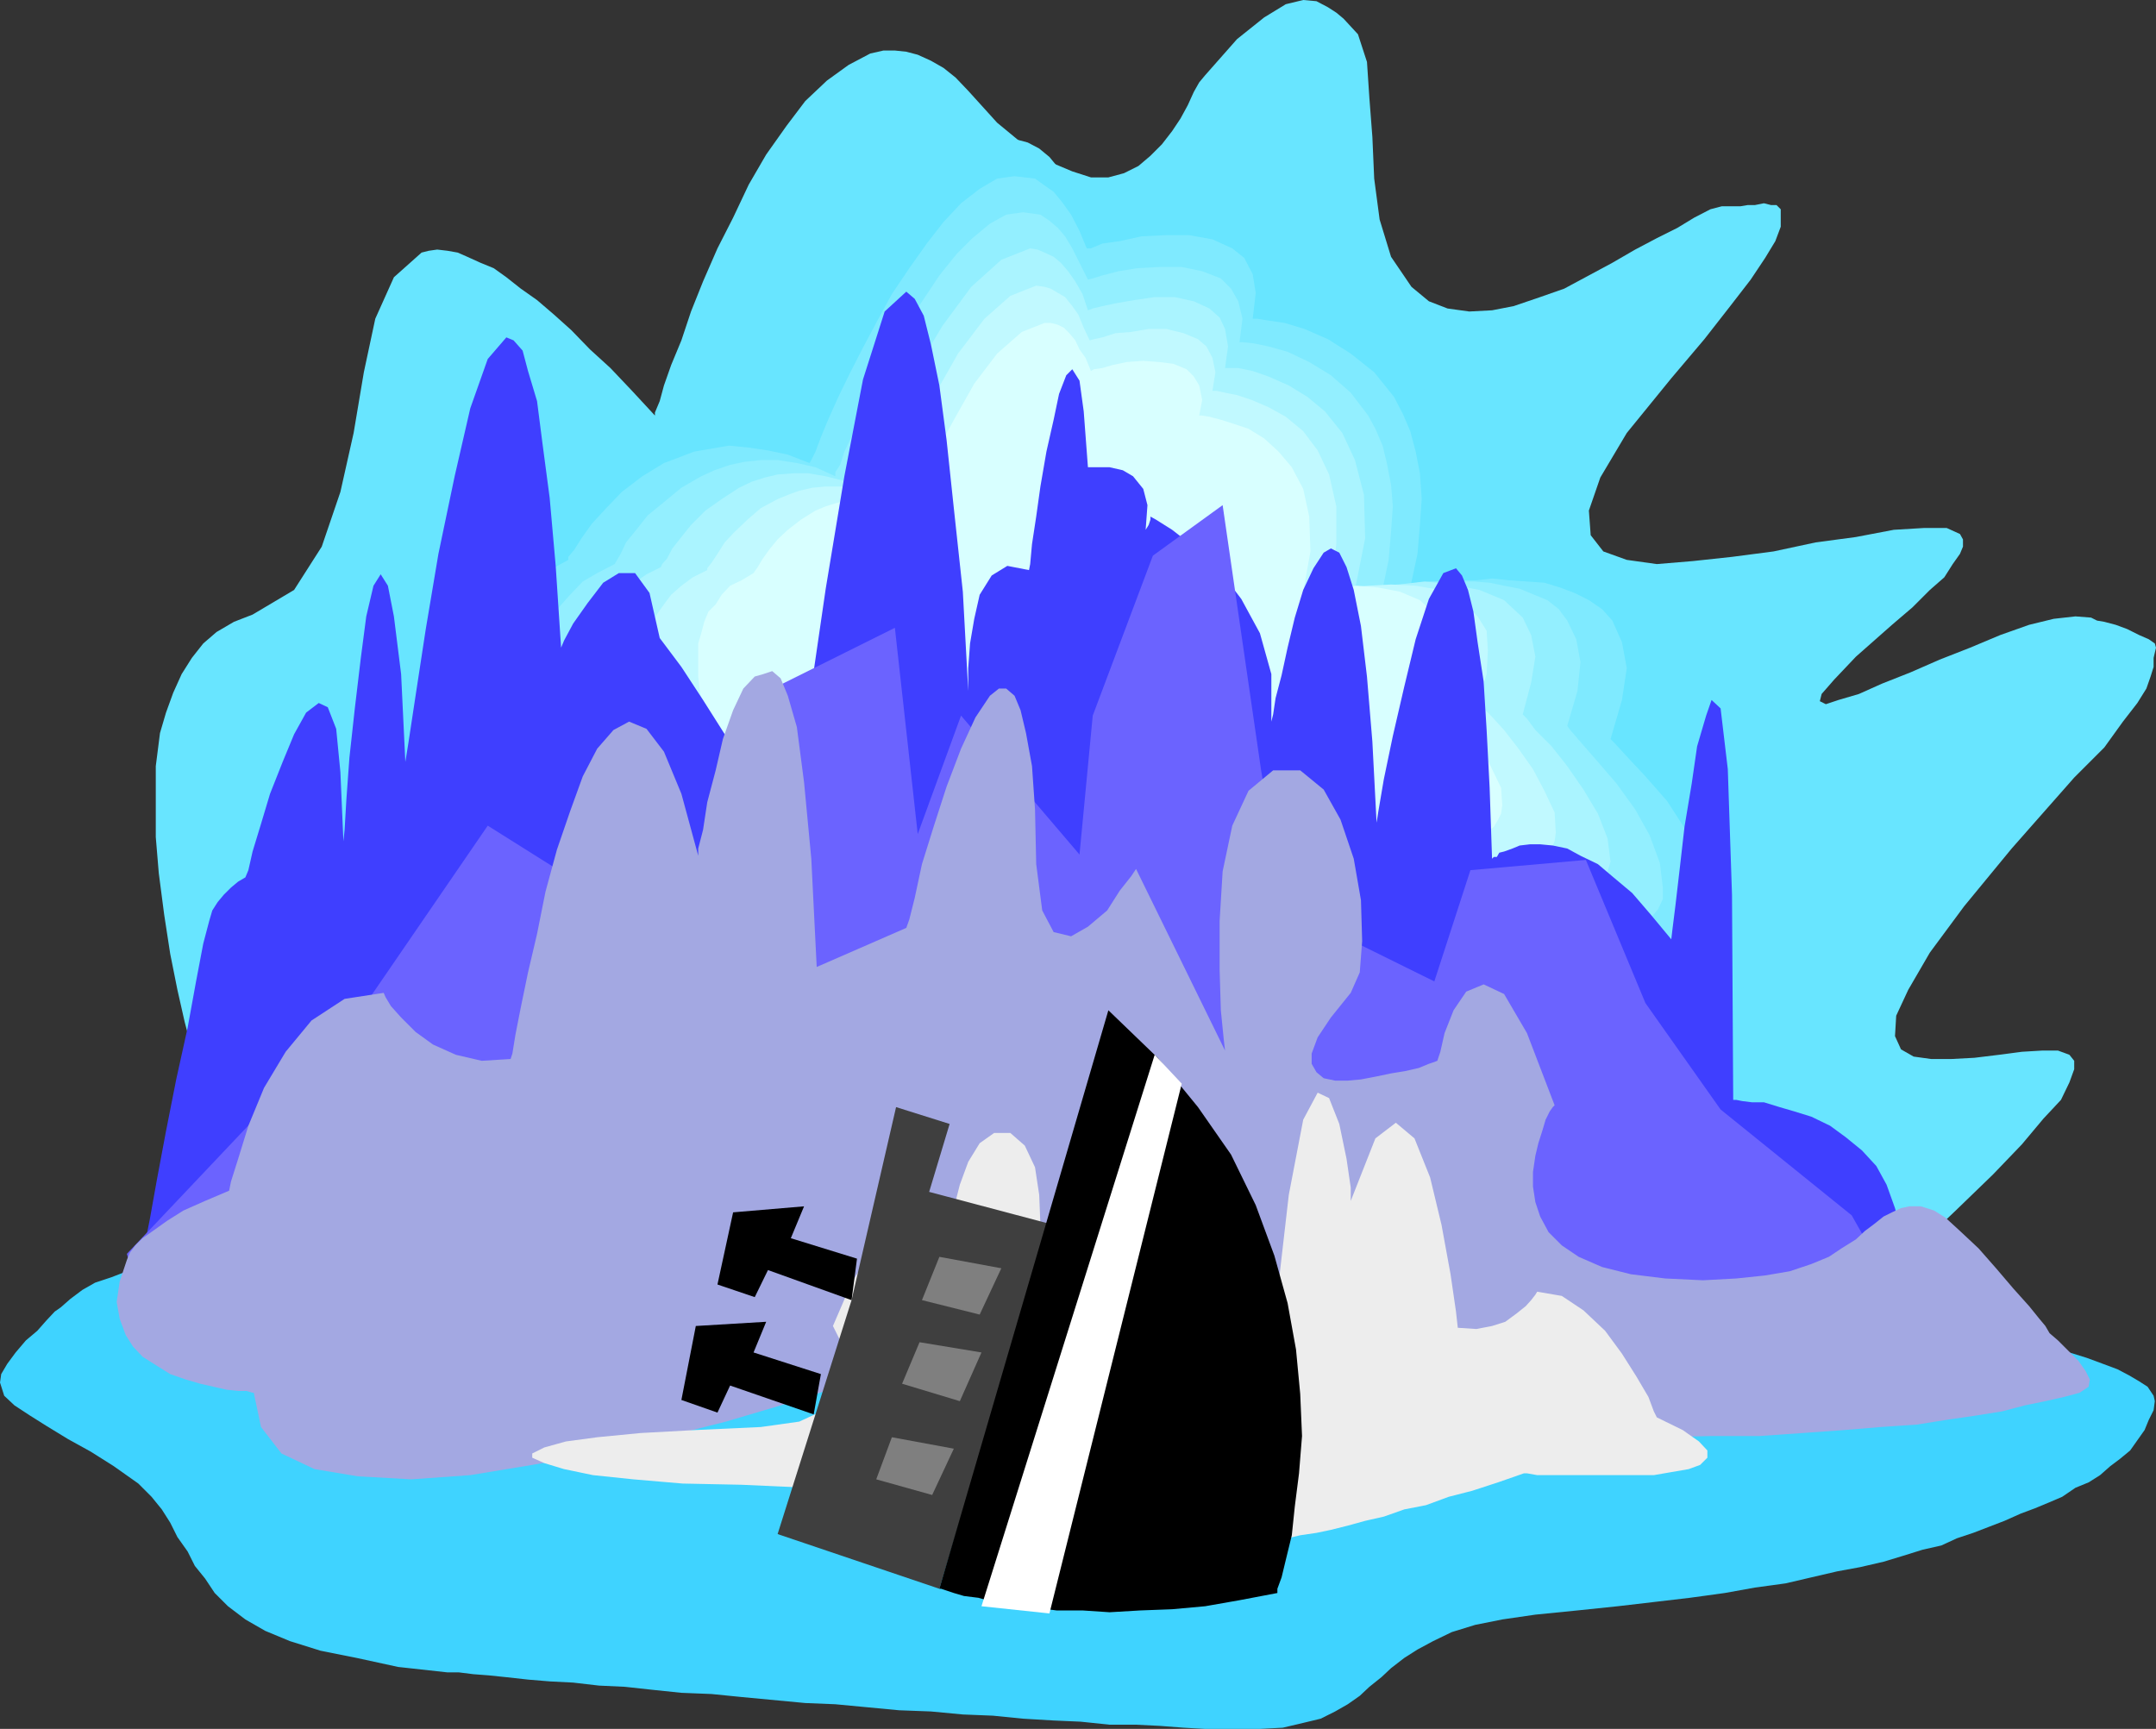
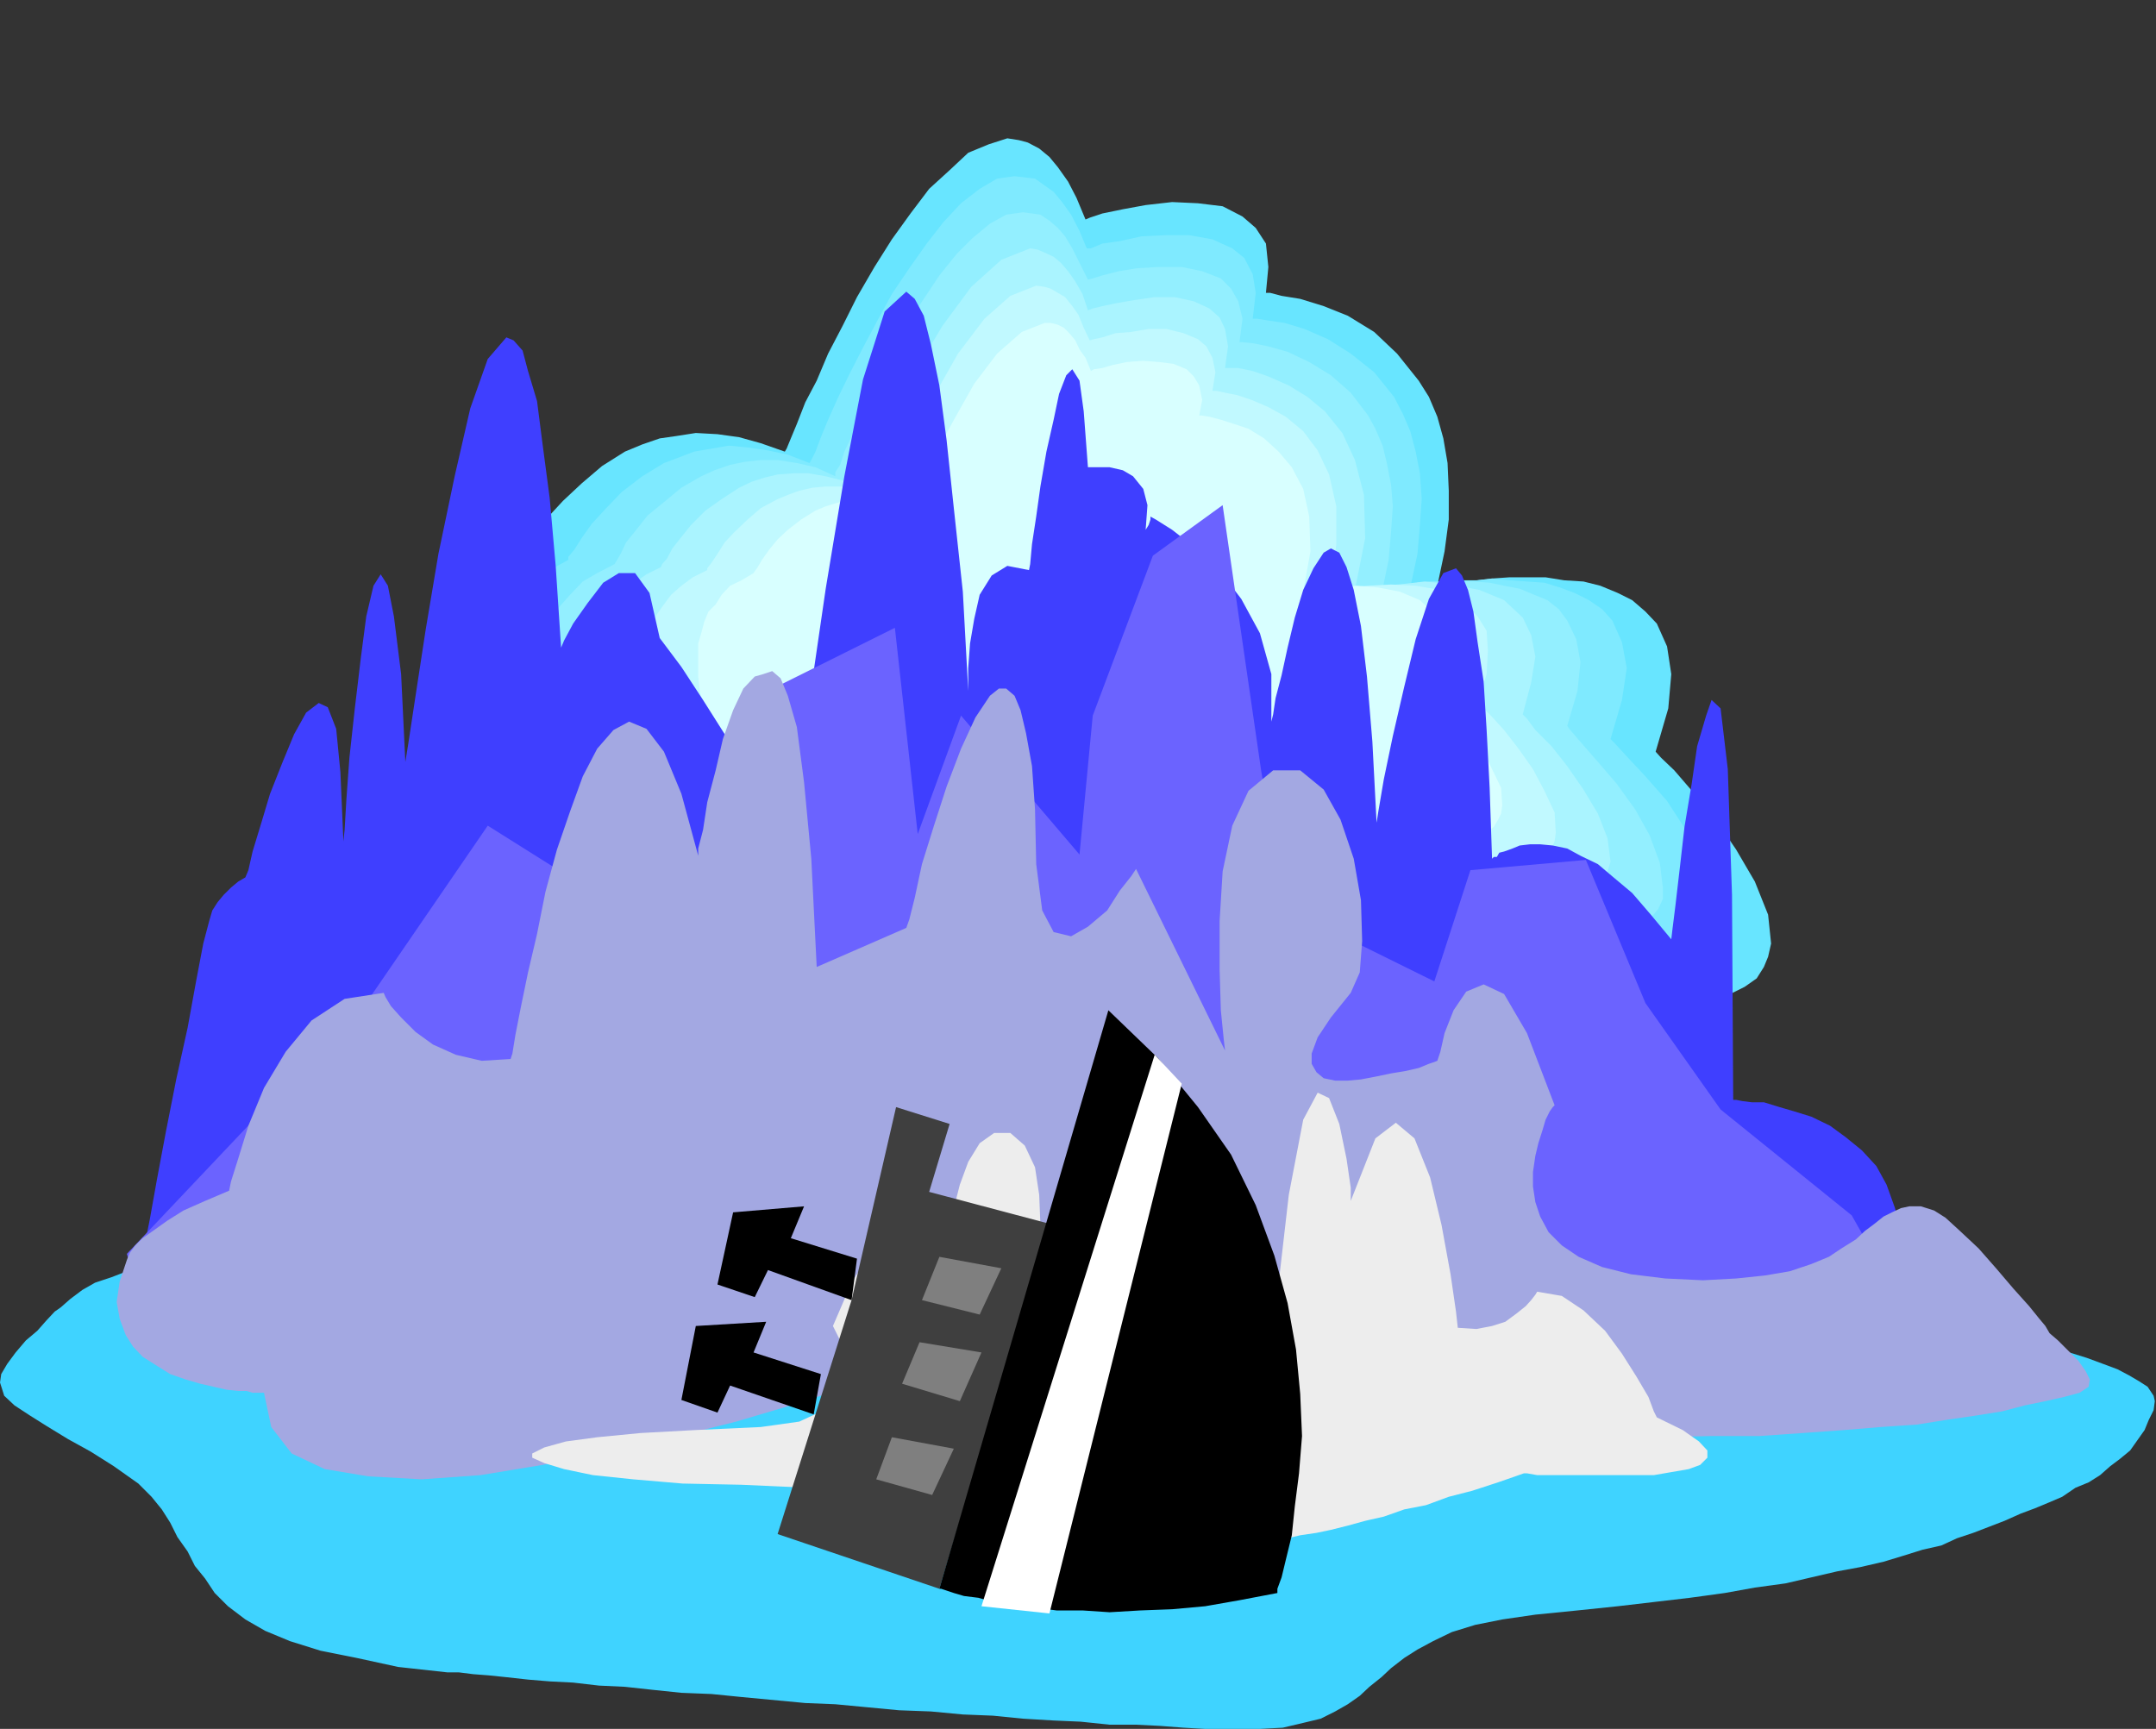
<svg xmlns="http://www.w3.org/2000/svg" width="358.5" height="287.5">
  <rect width="100%" height="100%" fill="#333333" stroke="none" />
-   <path fill="#68e5ff" d="m59.5 204-4.8-1.7-4.598-1.898L46.3 198.2l-3.602-2.597-3.097-3.102-2.7-3.598L35 185l-1.2-4.3-.198-.7-.7-2.2-1-3.3-1.203-4.598-1.199-5.3-1.2-6-1-6.5-.898-6.903-.5-6v-11.797l.7-5.5 1-3.402 1.199-3.3 1.398-3.098 1.703-2.7L33.801 107 36 105.102l2.902-1.7L42 102.2l6.902-4.097 4.598-7.2 3.102-9.101L58.8 72l1.7-10.098L62.402 53l3.098-6.898L70.102 42l1.199-.3 1.398-.2 1.703.2 1.7.3 1.597.7 2.203 1 2.2.902 2.097 1.5L86.602 48l2.699 1.902 2.8 2.399L95 54.902l3.102 3.2 3.398 3.097L105.102 65l3.8 4.102v-.5l.797-1.903.703-2.597 1.2-3.403 1.699-4.097 1.601-4.801 2-5 2.399-5.5 2.601-5.102 2.598-5.5 2.902-5 3.399-4.797 3.101-4.101 3.598-3.399 3.602-2.601 3.597-1.899 2.203-.5h1.899l1.898.2 1.903.5 2.199 1 2.101 1.199 2 1.601 2.098 2.2 4.8 5.3 4.602 3.797 4.098 2.703 3.8 1.598 3.102 1h2.899l2.601-.7 2.399-1.198 2-1.7L193.199 24l1.703-2.2 1.399-2.1 1.199-2.2 1-2.2.902-1.6 1-1.2 5.297-6 4.5-3.598L213.801.7l2.898-.7 2.203.2 1.899 1 1.398.902 1.203 1 2.399 2.597 1.5 4.602.398 6 .5 6.5.301 6.898.902 6.801 1.899 6.2 3.398 5 2.903 2.402 3.097 1.199 3.602.5 3.8-.2 3.598-.699 4.403-1.5 4-1.402 4.097-2.2 3.903-2.1 3.8-2.2 3.598-1.898 3.402-1.7L281.7 36.2l2.703-1.398 1.899-.5h3.101l1.2-.2h1.199l1.5-.3 1.199.3h.902l.7.7V37.7l-.903 2.403-1.699 2.8-2.398 3.598-3.403 4.402-4.297 5.5-5.5 6.5L270.5 72l-4.398 7.402-1.903 5.5L264.5 89l2.102 2.7 3.898 1.402 5 .699 6-.5 6.5-.7 6.902-.902 7-1.5 6.7-.898 6.3-1.2 5-.3h3.797l2.203 1 .5.898v1.203l-.5 1.2L324.7 93.8l-1.399 2.2-2.399 2.102L318 101l-3.398 2.902-6 5.297L305 113l-2.098 2.402-.3 1.2 1 .5 2.097-.7 3.403-1 3.8-1.703 4.797-1.898 4.801-2.102 5.102-2 5-2.097 4.8-1.7 4.098-1 3.602-.402 2.597.2 1 .5 1.203.202 1.899.5 1.898.7 2 1 1.602.699 1 .699.199.7-.398 1.702v1.5l-.5 1.598-.7 2-1.5 2.402L353 120l-3.098 4.3-5 5-10.402 11.802-7.898 9.597-5.7 7.703-3.601 6.2-2 4.3-.2 3.399 1 2.199 2.098 1.2 2.903.402h3.398l3.8-.2 4.102-.5 3.797-.5 3.403-.203h2.597l1.903.703.8 1v1.399l-.8 2.199-1.403 2.902-2.898 3.098-3.602 4.3-4.797 5-6.203 6-4.097 3.9-3.801 3.3-3.899 3.2-3.8 2.8-3.602 2.402-3.398 2.399-3.602 2-3.098 1.898-3.402 1.403-3.098 1.199-2.902 1-2.8.898-2.9.5-2.898.301-2.402.2h-2.598l-5.8-1-5.301-1.4-4.5-2.898-4.399-3.101-3.8-3.801-3.403-4.098-2.797-4.601-2.402-4.5-2-4.602-1.898-4.597-1.403-4-1-3.602-.898-3.2-.5-2.398-.301-1.402-.2-.5h-.198l-1 .3-1.7.4-2.402.8-2.598.902-3.402 1.2-3.8 1-4.098 1.398-4.801 1.2-5.301 1.5-5.3 1.6-5.7 1.5-6 1.7-6.5 1.602-6.5 1.5-6.7 1.699-7 1.398-6.898 1.403-7.203 1.5-7 1.199-7.398.898-7.2 1.203-7.199 1-7 .7-6.902.5-6.8.199-6.7.3-6.5-.3-6.2-.399-6-.8-5.5-.903L59.5 204" />
  <path fill="#68e5ff" d="M163.7 175.902 87.3 161.5l-.198-.7-1.403-1.698L84 156l-1.898-3.898-2.403-4.5-2.699-5.5-2.098-5.602-1.703-6.2L72 125.7l-.5-4.798-.2-4.5.4-4.3.5-2.903 1-2.898 1.202-2.899 1.7-2.402L78 98.602l2.602-2.102 2.898-2 3.402-1.898.2-.5.699-1.403 1.5-1.898 1.898-2.899 2.403-2.601 3.097-2.899 3.403-2.902 3.8-2.398 2.899-1.2 2.898-1 2.801-.402 3.2-.5 3.6.2 3.602.5 3.598 1 4 1.402.3-.5.7-1.7 1-2.402 1.402-3.598 1.899-3.601 1.898-4.5 2.403-4.602 2.398-4.797 2.902-5 2.899-4.601 3.101-4.301 3.098-4.098 3.402-3.101L161 25.402 164.402 24l3.098-1 1.902.3 1.5.4 1.899 1 1.699 1.402 1.402 1.699 1.7 2.398L179 32.902l1.5 3.598.7-.3 2.1-.7 3.4-.7 3.8-.698 4.402-.5 4.297.199 4.102.5L206.6 36l2.2 1.902 1.7 2.598.402 3.902-.402 4.297h.7l1.902.5 3.097.5 3.903 1.203 4 1.598 4.398 2.7 3.8 3.6 3.602 4.5 1.7 2.7L239 69.3l1 3.602.7 4.098.202 4.602v4.8L240.2 91.7l-1.2 5.702h1.2l1.5-.5 1.902-.203 2.097-.199 2.403-.3L251 96h6l3.102.5 3.199.2 2.8.702 2.899 1.2 2.402 1.199 2.2 1.898 1.898 2 1.7 3.801.702 4.602-.5 5.699-2.101 7.199.898 1 2.203 2.102 3.098 3.597 3.8 4.602 3.4 5 3.1 5.3 2.2 5.5.5 4.801-.5 2.2-.7 1.699-1.198 1.898-2 1.403-2.403 1.199-3.097 1.199-3.602.5-4.5.3-112.8 8.602" />
  <path fill="#7feaff" d="m165.102 169.7-69.801-13-.5-.5-1-1.9-1.7-2.6L90 147.8l-2.2-4.1-2.1-5-2.2-5.298-1.398-5.5-1-4.3-.5-4.301-.5-4.102.5-4.097.5-2.602 1-2.898.898-2.403 1.5-2.398 1.902-2.2L88.5 96.7l2.902-1.898 3.098-1.7v-.5l1-1.199 1.2-1.902 1.702-2.398 2.399-2.602 2.601-2.7 3.399-2.6 3.601-2.2 2.399-.898 2.601-1 5.797-1 3.102.3 3.398.5 3.301.7L134.602 77l.3-.5.7-1.398.898-2.403 1.2-2.898L139.401 66l1.899-3.898 2.2-4.302 2.402-4.5 2.399-4.399 2.898-4.3 2.903-4.102 2.8-3.598 2.899-3.101 3.101-2.399 2.899-1.703 2.898-.398 1.703.199 1.7.2 1.398 1 1.7 1.202 1.402 1.7 1.5 2.097 1.398 2.703 1.2 2.899h.702l1.899-.801 2.898-.398 3.602-.801 4.101-.2h3.797l3.903.7 3.3 1.5 2 1.601 1.399 2.7.5 3.097-.5 4.301H209l1.902.3 2.7.4 3.3 1 3.899 1.702 3.8 2.399 3.899 3.101L231.8 66l1.5 2.902 1.2 2.797.902 3.403.7 3.597.3 4.301-.3 4.3-.403 4.802-1.199 5.597h.402l.797-.297h1.203l1.598-.5 2.2-.203 2.202-.199h2.598l2.602-.3 2.898.3 2.902.2 2.899.202 2.601.797 2.399.903 2.398 1.199 2.203 1.5 1.7 1.898 1.597 3.602.801 4.3-.8 5.301-1.9 6.5.7.7 2.2 2.398 2.902 3.102 3.597 4.097 3.102 4.801 2.601 4.8 2.2 5 .5 4.602-.301 1.899-.7 1.699-1.402 1.7-1.699 1.402-2.2 1-2.8.898-3.398.5-4.102.5-103.898 7.7" />
  <path fill="#93efff" d="m166.8 163.7-64.1-12-.2-.5-1.2-1.7-1.5-2.598-1.898-3.203-1.902-4-1.898-4.398-2-5-1.403-5-.699-3.899-.7-3.8-.3-3.903.3-3.797.7-2.402.7-2.398 1-2.2 1.402-2.101 1.699-1.899 2.101-2.203 2.399-1.398 2.898-1.5.301-.5.7-1.2.902-1.902 1.699-2.097 1.898-2.403 2.703-2.199 2.899-2.398 3.3-1.903 2.2-1 2.601-.898 2.399-.5 2.699-.301h2.8l3.2.5 3.102.7 3.3 1.5v-.7l.797-1.2.703-2.198 1.399-2.903 1.5-3.097 1.601-3.602 2-4.098L149 57.301l2.2-4 2.6-3.899 2.4-3.601 2.902-3.602 2.597-2.597 2.903-2.403 2.699-1.5 2.8-.398 1.5.199 1.399.2 1.5 1 1.402 1.202 1.2 1.399 1.199 2 1.199 2.398 1.402 2.801.797-.2 1.602-.5 2.699-.698 3.102-.5 3.597-.2h3.801l3.402.7L203 46.3l1.7 1.7 1.202 2.102.7 2.898-.5 3.902h.5l1.898.2 2.402.5 3.2.898 3.597 1.7 3.602 2.202 3.3 2.899 2.899 3.8 1.2 2.2 1.202 2.8.7 2.899.699 3.602.3 3.597-.3 4.301-.399 4.602-1 4.8h.2l1-.203 1-.297h1.597l2-.5 2.102-.203H245l2.7.203 2.402.5 2.597.5 2.403 1 2.199.899 1.898 1.5 1.403 1.898 1.5 3.102.699 3.8-.5 4.801-1.7 5.797.5.703 1.899 2.2 2.7 3.097 3.1 3.602 3.102 4.3 2.399 4.301L276 143.5l.5 4.102v1.898l-.8 1.7-1.2 1.402-1.398 1.199-2.2 1.199-2.601.7-2.899.5-3.8.3-94.801 7.2" />
  <path fill="#aaf4ff" d="m168.2 157.402-57.798-10.5-.5-.5-1-1.5-1.203-2.402-1.597-2.8-1.7-3.598L102.5 132l-1.5-4.598-1.7-4.5-.698-3.601-.5-3.602-.2-3.398.5-3.102.5-2.398.399-2.2 1.199-2.101 1.2-2 1.5-1.598 1.902-1.703L107.5 95.5l2.402-1.2.2-.5.8-.898.899-1.703 1.5-1.898 1.601-2 2.399-2.399L120 83l2.902-1.898 2.098-1 2.2-.7 2.1-.5 2.7-.203h2.402l2.899.5 2.8.703 3.2 1 .398-1.703 2-4.297 2.801-6.5 3.902-7L156.7 54.2l4.801-6.5 5-4.5 4.8-1.898 1.2.199 1.2.5 1.5.7 1.202 1 1.2 1.402L178.8 46.8l1.2 2.102.902 2.7.797-.301 1.602-.399 2.398-.5 2.903-.5 3.398-.5h3.3l3.2.7 2.602 1.199 1.699 1.5.898 1.898.5 2.903-.5 3.597h2.203l2.399.5 2.601.903 3.399 1.5L217.402 66l2.899 2.402L223.199 72l2.102 4.5 1.5 5.8.199 7.2-1.7 8.602 1-.2 2.602-.5 3.598-.203 4.402-.5 4.5.5 4.598.903 4.102 1.699 3.097 2.898 1.403 2.903.699 3.597-.7 4.301-1.402 5.3.703.7 1.399 1.902 2.699 2.7 2.602 3.3 2.699 3.899 2.398 4 1.602 4.101.5 3.899-.5 1.601-.399 1.5-1.203 1.2-1.199.898-2 1.2-2.398.8-2.602.402-3.598.297-85.703 6.203" />
  <path fill="#c1f9ff" d="m169.902 151.402-51.8-9.601-.5-.7-.7-1.199L115.7 138l-1.5-2.7-1.699-3.1-1.398-3.598-1.403-4.102-1.5-4-.699-3.2-.2-3.1-.3-3.098.3-3.102.2-1.898.7-2.2 1-1.703 1.202-1.699 1.2-1.598 1.699-1.5L115.199 96l2.403-1.2v-.3l.699-.898 1-1.5 1.199-1.903 1.602-1.699 2.199-2.098L126.5 84.5l2.8-1.5 1.7-.7 1.902-.698 2.2-.5 2.199-.2h2.398l2.403.399 2.597.5L147.301 83l.5-1.398 1.898-4.102 2.403-5.5 3.398-6.5 3.8-6.7 4.4-5.8 4.3-3.8 4.3-1.7 1.4.2 1 .3 1.202.7 1.2.702 1.199 1.5 1 1.399.898 2.199 1 2.102.703-.2 1.399-.3 2.199-.7 2.602-.203 2.898-.5h2.902l2.899.703 2.398 1 1.403 1.2 1 1.898.5 2.402-.5 3.098h.699l1.398.3 2 .4 2.403.8 2.8 1.2 2.899 1.6 2.898 2.4 2.403 3.202 1.898 4 1.2 5.297V90.5l-.9 7.602h.7l2.102-.403 3.398-.297 3.8-.203 4.102.203 4.098.7 3.602 1.699 2.597 2.699 1.5 2.402.203 3.297-.203 3.903-1.5 4.8.5.399 1.703 1.699 2.2 2.402 2.398 3.098 2.402 3.402 1.899 3.598 1.699 3.602.2 3.398-.2 1.402-.5 1.2-1 1.398-1.2.8-1.698.9-1.903.702-2.597.5-2.903.297-76.797 5.703" />
  <path fill="#d8ffff" d="m171.602 145.2-45.903-8.4-.199-.5-.7-1.198-1.198-1.7-1.2-2.402-1.5-2.898L119.5 125l-1.2-3.598-1.198-3.601-.7-2.602-.3-2.699V107l.5-1.7.5-1.898.699-1.703L119 100.5l1-1.598 1.402-1.5 1.899-.902 2-1.2.199-.3.5-.7.7-1.198 1.202-1.7 1.399-1.703L131 88.102l2.2-1.7 2.402-1.5 1.699-.703 1.601-.5 1.7-.398L142.5 83h2.2l2.202.5L149 84l2.402.902.7-1.203 1.199-3.597 2.398-5 3.203-5.801L162 63.8l3.8-5 4.102-3.602 3.797-1.5h1l1.203.301 1 .5.899.902 1 1.2.699 1.5 1 1.398.902 2.2.5-.298 1.399-.203 1.699-.5 2.402-.5 2.7-.199 2.597.2 2.403.3 2.199.902 1.199 1.2.902 1.5.5 2.398-.5 2.602h.5l1.2.199 1.898.5 2.2.699 2.402.8 2.597 1.602 2.403 2.2 2.199 2.597 1.898 3.602 1 4.601.203 5.797-1.203 6.703.703-.3 2.2-.2 2.597-.203 3.403-.297 3.597.297 3.602.703 3.3 1.399 2.399 2.2 1 2.402.5 2.598-.5 3.602-1.2 4.3.5.5 1.4 1.5 1.902 1.899 2.199 2.601 2.199 3.098 1.602 3.402 1.5 3.098.199 2.902-.2 1.399-.5 1-.699 1.199-1 .7-1.703.702-1.898.797-2.102.203-2.699.2-67.398 5.097" />
  <path fill="#3fd3ff" d="m328.102 254.902-2.7.899-2.601 1.199-3.102.7-3.199 1-3.3 1-3.9.902-3.8.699-4.3 1-4.298 1-5.101.699-5 .902-5.801.797-6 .703-6 .7-6.7.699-7 .699-5.5.8-4.5.9-3.898 1.202-3.101 1.5-2.602 1.399-2.199 1.398-2.2 1.703-1.6 1.5-2 1.598-1.598 1.5-2 1.402-2.102 1.2-2.398 1.199-2.903.699-3.398.8-3.801.2h-9.098l-3.601-.2-3.899-.3-4-.2H184.5l-4.8-.5-4.5-.198-5.098-.301-5-.5-5-.2-5.301-.5-5.301-.199-5.3-.5-5.298-.5-5-.203-10.601-1-5-.5-5-.199-4.801-.5-4.598-.5-4.3-.2-4.301-.5-3.899-.198-3.601-.301-3.602-.399-2.898-.3-2.602-.2-2.398-.3h-1.899l-8.203-.903-6.898-1.5-6-1.199-5.102-1.598-4.097-1.703-3.301-1.898-2.899-2.2-2.203-2.199-1.597-2.402-1.7-2.098L31.2 258l-1.699-2.398-1.2-2.403L26.903 251l-1.703-2.098L23 246.7l-4.098-2.898-3.8-2.399-3.801-2.101-3.602-2.2L5 235.403 2.402 233.7.7 232.102l-.699-2.2.2-1.402 1-1.7 1.402-1.898 1.699-2 1.898-1.601 1.5-1.7 1.403-1.5 1-.699L11.699 216l2-1.5 2.102-1.2 2.699-.898 2.602-1 3.097-.902 3.102-.5 3.898-.5 3.602-.7 4.101-.3 4.297-.2h25.203l5.5.2 6 .3H85.7l6.403.5 6.5.2 6.699.2 7 .5h7l7.398.5 7.403.202 7.699.297 7.898.203 8 .297h8.102l8.199.203h23.3l7.602.2 7.2.3h7.5l7.199.2 7.199.3 6.902.2 14 1 6.7.199 6.699.5 6.199.5 6.3.398 6.5.5 6 .703 5.7.5 5.5.7 5.3.5 5.102.699 5 .8 4.598.7 4.5.699 4.3 1 3.602.7 3.598.902 3.602.8 2.898.899 2.7 1 2.402.898 1.898 1 1.7 1 1.402.903 1 1.5.199.898-.2 1.5-.8 1.602-.7 1.699-1.199 1.699-1.203 1.7-1.699 1.402-1.598 1.199-1.703 1.5-1.898 1.199-2.2.902-2.199 1.5-2.101.899-2.399 1-2.402.898-2.7 1.203-2.6 1-2.598 1" />
  <path fill="#3f3fff" d="m123.602 178.3-5.5.7-5.602.7-5.7 1.202-6.3 1.7-6.2 1.699-6.5 1.898-6.5 2.403L74.603 191l-6.2 2.402-6.703 2.399-6.797 2.699-6.402 2.402L42 203l-6.3 2.2-6.2 2.1-5.8 1.5 1.202-6 1.2-6.698 1.5-8L29.3 179.5l1.898-8.598 1.403-7.703 1.199-6.297.5-1.902.5-1.898.5-1.7.898-1.402 1-1.2 1.203-1.198 1.2-1 1.199-.7.5-1.203.699-3.097L43.402 137l1.5-5L47 126.7l1.902-4.598 2-3.602L53 116.902l1.5.7 1.402 3.597.7 7.203.5 11.5L57.3 138l.3-5.098.5-6.902.899-8.2 1-8.398.902-6.902 1.2-5.098L63.3 95.5l1.199 1.902 1 5.098 1.2 9.602.702 14.597.5-3.097 1.2-7.903 1.699-11.097 2.101-12.5 2.7-12.903 2.597-11.297 2.903-8.203 3.097-3.597 1.203.5 1.5 1.699.899 3.398 1.5 5 .898 7 1.203 9.102 1 11.3.899 13.598.5-1.199 1.5-2.8 2.398-3.4 2.602-3.398 2.601-1.601h2.7L108 98.6l1.7 7.5.902 1.2 2.699 3.601 3.601 5.5 3.797 6 4.102 6.7 3.3 6.5 2.399 5.5.8 4.097.4-2.699 1-10.5 1.902-15.598 2.699-18.5 3.101-18.703 3.098-16.097 3.602-11.301 3.597-3.301 1.403 1.2 1.5 2.8 1.199 4.8 1.398 6.802 1.203 9.097 1.2 11.301 1.5 13.902.898 16.5v-3.8l.3-4.102.7-4.098.902-4 2-3.203 2.598-1.597 3.602.699.199-1 .3-3.301.7-4.598.699-5 1-5.8 1.2-5.301.902-4.301 1.199-3.098 1-1L179.5 63.3l.7 5.101.702 9.297h3.598l2.2.5 1.702 1 1.7 2.102.698 2.7-.301 4.102.5-.801.3-.899v-.5l.9.5 2.702 1.7 3.598 2.8 4 3.598 3.902 5.102 3.098 5.699 1.902 6.8V120l.297-1.2.403-2.698 1-3.801 1-4.602 1.199-5 1.398-4.597 1.703-3.602 1.7-2.598 1.199-.703 1.398.703 1.203 2.399 1.2 3.8 1.199 6 1 8.399.898 10.8.703 13.5.297-1.898.903-5.3 1.5-7.2 1.898-8.203 1.902-7.898 2.2-6.7 2.398-4.3 2.102-.801 1 1.2 1 2.402.898 3.597.7 5.102 1 6.5.5 8.101.5 9.598.402 11.8.3-.3h.5l.399-.7.8-.198 1.399-.5 1.2-.5 1.702-.2h1.7l2.097.2 2.403.5 2.199 1.199 2.898 1.398 2.602 2.203 3.101 2.598 3.098 3.602 3.402 4.097.2-1.699.5-4 .699-6 .8-7 1.2-7.2.898-6.198 1.5-5.102.903-2.598 1.5 1.399 1.199 10.101.699 20.899.2 34.101h.5l1 .2 1.6.199h2l2.602.8 2.399.7 2.898.898 3.102 1.5 2.601 1.903 2.7 2.199 2.398 2.601 1.7 3.098 1.402 3.902 1 4L316.3 210l-.7 5.5h-.3l-.7-.5-.902-.5-1.699-.7-1.898-.898-2.7-1.203-2.902-1.199-3.3-1.5-3.598-1.398-4.102-1.7-4.3-1.703-4.798-1.699-5.3-1.598-5.5-2.203L267.8 197l-6.2-1.898-6.5-1.7-7-1.902-7.199-1.7-7.402-1.898-7.7-1.703-8.1-1.398-8.2-1.5-8.898-1.2-8.602-1.199-9.098-.902-9.402-.7-9.598-.8-9.8-.2-10.102-.198h-10.098l-10.3.199" />
  <path fill="#6b63ff" d="m21.102 208.5 40.597-42.898L81.102 137.3l17.5 11 7.5 7.398-.801 9.602 12.5-1.602v-22.097l9.898-26.7 21.102-10.5 3.8 34.297 7.2-19.699 19.699 23.102L181.7 119l10-26.598L203.3 84l6.4 44.102 3.902 22.8L238.5 163.2l6-18.5 19.2-1.7 9.902 23.8 12.5 17.7 21.8 17.602 15.598 27.597-23.3 4H299l-2.898.301-4.801.2-6 .3-7.399.2h-16.601l-8.801-.2-8.7-.5-8.1-.7-7.7-1.198-6.7-1.7-5.6-1.902-3.798-2.898L210 222.5v-3.898h-.3l-.4.3h-1.198l-1.2.2-1.703.5-1.898.199-2.399.5-2.402.199-2.898.5-3.102.5-3.398.5-3.602.2-3.8.5-4.098.5-4.301.202-4.399.5-4.5.2-4.8.3-4.801.2h-5.102l-5 .3-5-.3h-5.297l-5.5-.5-5.3-.2-5.301-.5-5.5-.5-5.301-.703-5.5-.898-5.3-.801-5.298-1.398-5.3-1.2-.7.2-1.902.8-2.898 1.399L76.8 221.5l-4.602 1.7-5.297 1.402L61.7 225.8l-5.798 1.2-6 .5-5.8.2-5.5-.7-5-1.398-4.301-2.7-3.899-3.3-2.601-4.801-1.7-6.301" />
-   <path fill="#a3a8e2" d="m21.102 209.5.5-1.2.898-1.198 1.2-1.2 2-1.402 2.1-1.5 2.7-1.7 3.602-1.6 4-1.7.3-1.5 1.2-3.8 1.699-5.5 2.601-6.298 3.598-6 4.3-5.203 5.5-3.597 6.5-1 .302.699.898 1.5 1.7 1.898 2.402 2.403L72 173.699l3.8 1.703 4.302 1 4.8-.3.297-.903.5-3.097.903-4.602 1.199-5.8 1.5-6.4 1.398-7 1.903-7 2.199-6.398 2.101-5.8 2.399-4.602 2.699-3.098 2.602-1.402 2.898 1.2 2.902 3.8 2.899 7 2.8 10.3v-1.198l.801-3.102.7-4.598 1.398-5.3 1.2-5.2 1.702-4.8 1.7-3.602 1.898-2 1.402-.398 1.5-.5 1.399 1.199 1.199 2.898 1.5 5.203 1.2 9.2 1.202 12.699.899 18 14.898-6.5.5-1.399.903-3.601 1.199-5.602 2-6.398 2.101-6.5 2.399-6.301 2.398-5.2 2.403-3.6 1.5-1.2h1.199l1.398 1.2 1 2.402.903 3.8 1 5.5.5 7.2.199 9.097 1 7.703 1.898 3.598 2.903.7 2.8-1.598 3.2-2.7 2.097-3.3 1.903-2.403.8-1.199 14.797 30.2-.199-1.7-.5-5-.2-6.7v-8.198l.5-8.2 1.602-7.601 2.7-5.801 4.097-3.398h4.5l3.903 3.199 2.8 5 2.2 6.5 1.199 6.898.199 6.801-.398 5.2-1.5 3.402-3.301 4.097-2.2 3.301-1 2.7v1.702l.801 1.399 1.2 1 1.898.398h2.102l2.199-.199 2.601-.5 2.399-.5 2.398-.398 2.203-.5 1.7-.7.898-.3.5-.2.5-1.5.7-3.101 1.5-3.801 2.1-3.098 2.9-1.203 3.402 1.602 3.8 6.5 4.598 12-.3.3-.5.7-.7 1.398-.5 1.703-.7 2.2-.5 2.097-.398 2.703v2.399l.399 2.601.8 2.399 1.399 2.601 2.2 2.2 2.8 1.898 3.902 1.7 4.797 1.202 5.703.7 6.297.3 5.5-.3 4.801-.5 4.102-.7 3.597-1.203 2.903-1.199 2.097-1.398 2.403-1.5 1.5-1.403 1.597-1.199 1.5-1.2 1.403-.698 1.5-.7 1.398-.3h1.902l2.2.699 1.898 1.199 2.402 2.2 3.098 2.902 2.902 3.3 2.899 3.399 2.601 2.898 1.7 2.102 1 1.199.699 1.2 1.398 1.202 1.703 1.7 1.7 1.699L346.8 228l.699 1.402-.2 1.2-1.5 1-2.6.699-3.098.699-3.403.7-3.797 1-4.402.702-4.8.7-5 .8-6 .399-6 .5-7 .5-7.2.5h-8.098L275.7 239h-9.297l-10.101-.2-10.801-.5-1.398-.5-2-.698-2.403-1.2-2.597-1.402-3.102-2-3.398-1.898-3.301-2.102-3.399-2-3.601-1.598-3.602-1.5-3.597-1.402-3.602-.7h-3.398l-3.102.2-2.898 1.2-2.403 1.902-1.398 1-1.7.699h-1.699l-1.601-.7-2-.699-1.899-1-1.902-1.203-2.398-1.199-2.602-1-2.398-.7-2.903-.698-2.898-.2-3.602.399-3.398 1.199-3.801 1.5-3.8 2.602-5.098 1.699-5.7 2.199-7.5 2.102-8.902 2.898-9.8 2.902-10.3 2.598-11.101 2.7-10.801 1.902-10.3 1.699-9.798.699-8.902-.5-7.2-1.2-5.5-2.6-3.398-4.4-1.203-5.698H42l-1-.301h-1.398l-1.903-.2-4.398-1-2.399-.699-2.601-.902-2.399-1.5-2.203-1.398-1.597-1.7-1.2-1.902-1-2.7-.5-2.8.5-3.398 1.2-3.602" />
+   <path fill="#a3a8e2" d="m21.102 209.5.5-1.2.898-1.198 1.2-1.2 2-1.402 2.1-1.5 2.7-1.7 3.602-1.6 4-1.7.3-1.5 1.2-3.8 1.699-5.5 2.601-6.298 3.598-6 4.3-5.203 5.5-3.597 6.5-1 .302.699.898 1.5 1.7 1.898 2.402 2.403L72 173.699l3.8 1.703 4.302 1 4.8-.3.297-.903.5-3.097.903-4.602 1.199-5.8 1.5-6.4 1.398-7 1.903-7 2.199-6.398 2.101-5.8 2.399-4.602 2.699-3.098 2.602-1.402 2.898 1.2 2.902 3.8 2.899 7 2.8 10.3v-1.198l.801-3.102.7-4.598 1.398-5.3 1.2-5.2 1.702-4.8 1.7-3.602 1.898-2 1.402-.398 1.5-.5 1.399 1.199 1.199 2.898 1.5 5.203 1.2 9.2 1.202 12.699.899 18 14.898-6.5.5-1.399.903-3.601 1.199-5.602 2-6.398 2.101-6.5 2.399-6.301 2.398-5.2 2.403-3.6 1.5-1.2h1.199l1.398 1.2 1 2.402.903 3.8 1 5.5.5 7.2.199 9.097 1 7.703 1.898 3.598 2.903.7 2.8-1.598 3.2-2.7 2.097-3.3 1.903-2.403.8-1.199 14.797 30.2-.199-1.7-.5-5-.2-6.7v-8.198l.5-8.2 1.602-7.601 2.7-5.801 4.097-3.398h4.5l3.903 3.199 2.8 5 2.2 6.5 1.199 6.898.199 6.801-.398 5.2-1.5 3.402-3.301 4.097-2.2 3.301-1 2.7v1.702l.801 1.399 1.2 1 1.898.398h2.102l2.199-.199 2.601-.5 2.399-.5 2.398-.398 2.203-.5 1.7-.7.898-.3.5-.2.5-1.5.7-3.101 1.5-3.801 2.1-3.098 2.9-1.203 3.402 1.602 3.8 6.5 4.598 12-.3.3-.5.7-.7 1.398-.5 1.703-.7 2.2-.5 2.097-.398 2.703v2.399l.399 2.601.8 2.399 1.399 2.601 2.2 2.2 2.8 1.898 3.902 1.7 4.797 1.202 5.703.7 6.297.3 5.5-.3 4.801-.5 4.102-.7 3.597-1.203 2.903-1.199 2.097-1.398 2.403-1.5 1.5-1.403 1.597-1.199 1.5-1.2 1.403-.698 1.5-.7 1.398-.3h1.902l2.2.699 1.898 1.199 2.402 2.2 3.098 2.902 2.902 3.3 2.899 3.399 2.601 2.898 1.7 2.102 1 1.199.699 1.2 1.398 1.202 1.703 1.7 1.7 1.699L346.8 228l.699 1.402-.2 1.2-1.5 1-2.6.699-3.098.699-3.403.7-3.797 1-4.402.702-4.8.7-5 .8-6 .399-6 .5-7 .5-7.2.5h-8.098L275.7 239h-9.297l-10.101-.2-10.801-.5-1.398-.5-2-.698-2.403-1.2-2.597-1.402-3.102-2-3.398-1.898-3.301-2.102-3.399-2-3.601-1.598-3.602-1.5-3.597-1.402-3.602-.7h-3.398l-3.102.2-2.898 1.2-2.403 1.902-1.398 1-1.7.699l-1.601-.7-2-.699-1.899-1-1.902-1.203-2.398-1.199-2.602-1-2.398-.7-2.903-.698-2.898-.2-3.602.399-3.398 1.199-3.801 1.5-3.8 2.602-5.098 1.699-5.7 2.199-7.5 2.102-8.902 2.898-9.8 2.902-10.3 2.598-11.101 2.7-10.801 1.902-10.3 1.699-9.798.699-8.902-.5-7.2-1.2-5.5-2.6-3.398-4.4-1.203-5.698H42l-1-.301h-1.398l-1.903-.2-4.398-1-2.399-.699-2.601-.902-2.399-1.5-2.203-1.398-1.597-1.7-1.2-1.902-1-2.7-.5-2.8.5-3.398 1.2-3.602" />
  <path fill="#ededed" d="m275.5 235.7-.5-1-.898-2.4-2-3.398-2.403-3.8-2.797-3.801-3.601-3.399-3.602-2.402-4.097-.7-.301.5-.7.9-.902 1-1.5 1.202-1.898 1.399-2.2.699-2.601.5-3.098-.2-.3-2.698-.903-6.2-1.5-8.203-1.898-7.898-2.602-6.5-3.097-2.602-3.403 2.602-4.097 10.398V197.5l-.7-4.8-1.203-5.798-1.699-4.3-1.898-.903-2.403 4.5-2.398 12.5-2.602 22.602L204 205.902l-.3-2.203-1.2-5-1.598-6.5-2-6-2.101-4.097-2.2-.2-1.902 5-1.398 12-.801 4.598-1.398 2.2-1.7.202-1.703-1-1.597-1.902-1.5-1.898-.7-1.403-.5-.797-9.8 17.797.199-1.199.5-2.898.199-4.102.5-4.8-.2-5-.698-4.598-1.7-3.602-2.402-2.098h-2.7l-2.398 1.7-1.902 3.097-1.398 3.801-1 3.902-.5 4 .3 3.399.899 1.898 2.898 4.602.703 2.898-1.402 1.203-2.2.2-3.1-.5-2.9-.903-2.1-.797-1-.203-.2-1-.3-1.898-.9-2.399-1.198-1.902-1.5-1-2.102 1-2.398 3.8-3.102 7.2.402.8.797 1.602.403 2.7.3 3.097-1 3.102L137 234.5l-4.098 1.902-6.402.899-10.8.5-9.2.5-7.2.699-5.198.7-3.602 1-2 1v.702l2 .899 3.3 1 4.802 1 6.699.699 8.199.7 9.8.202 11.102.5H161.5l1.402-.5 1-.902 1.2-1 1.398-1.2 1.2-.5h1.702l1.899 1.2 2.398 2.2 2 1 1.903-.298L180 246.5l2.602-1.2 3.097-1 3.403-.198 4.3.898 4.297 2.7-.199.402-.7 1.199-.698 1.699-.5 1.7.5 1.702 1.597 1.399 3.602 1h5.3l1.7-.301 1.898-.2 1.903-.198 2-.301 2.097-.5 2.703-.399 2.399-.5 2.8-.703 2.899-.797 3.102-.703L233.5 251l3.602-.7 3.8-1.398 3.899-1 4.3-1.402 4.301-1.5h.5l1.7.3H275l2.902-.5 2.899-.5 1.898-.698 1.203-1.2V241.2l-1.402-1.5-2.7-1.898-4.3-2.102" />
  <path fill="#3f3f3f" d="m174.5 203.5-20-5.3 3.402-11.298-8.902-2.8-7.398 32.097-12.301 38.903 26.898 9.097L174.5 203.5" />
  <path d="m135.3 235.2-13.898-4.798-2.101 4.5-6-2.101 2.398-12.301 11.703-.7-2.101 5.102L136.5 228.5l-1.2 6.7m6.302-19-13.903-5-2.199 4.5-6.2-2.098 2.602-12 11.797-1-2.199 5.3 11 3.399-.898 6.898" />
  <path fill="#7f7f7f" d="m156.2 209 10.3 1.902-3.598 7.7-9.601-2.403 2.898-7.199m-3.297 14.2 10.297 1.702-3.597 8.098-9.602-2.898 2.902-6.903M148.3 239l10.302 1.902-3.602 7.7-9.3-2.602 2.6-7" />
  <path d="M156.2 264.2h.3l.902.3 1.2.402 1.699.5 2.398.297 2.403.703 3.097.5 3.602.399 3.898.5H180l4.5.3 5.102-.3 5.3-.2 5.5-.5 5.7-1 6.3-1.199v-.703l.7-1.898.699-2.899 1-4.101.5-4.801.699-5.5.5-6.2-.3-7-.7-7.398-1.398-7.703-2.2-7.898-3.101-8.399-4.102-8.402-5.5-7.898-6.699-8.2-8.2-7.902-28.1 96.2" />
  <path fill="#fff" d="m163.2 267.102 11.3 1.199 22-88.102-4.5-4.797-28.8 91.7" />
</svg>